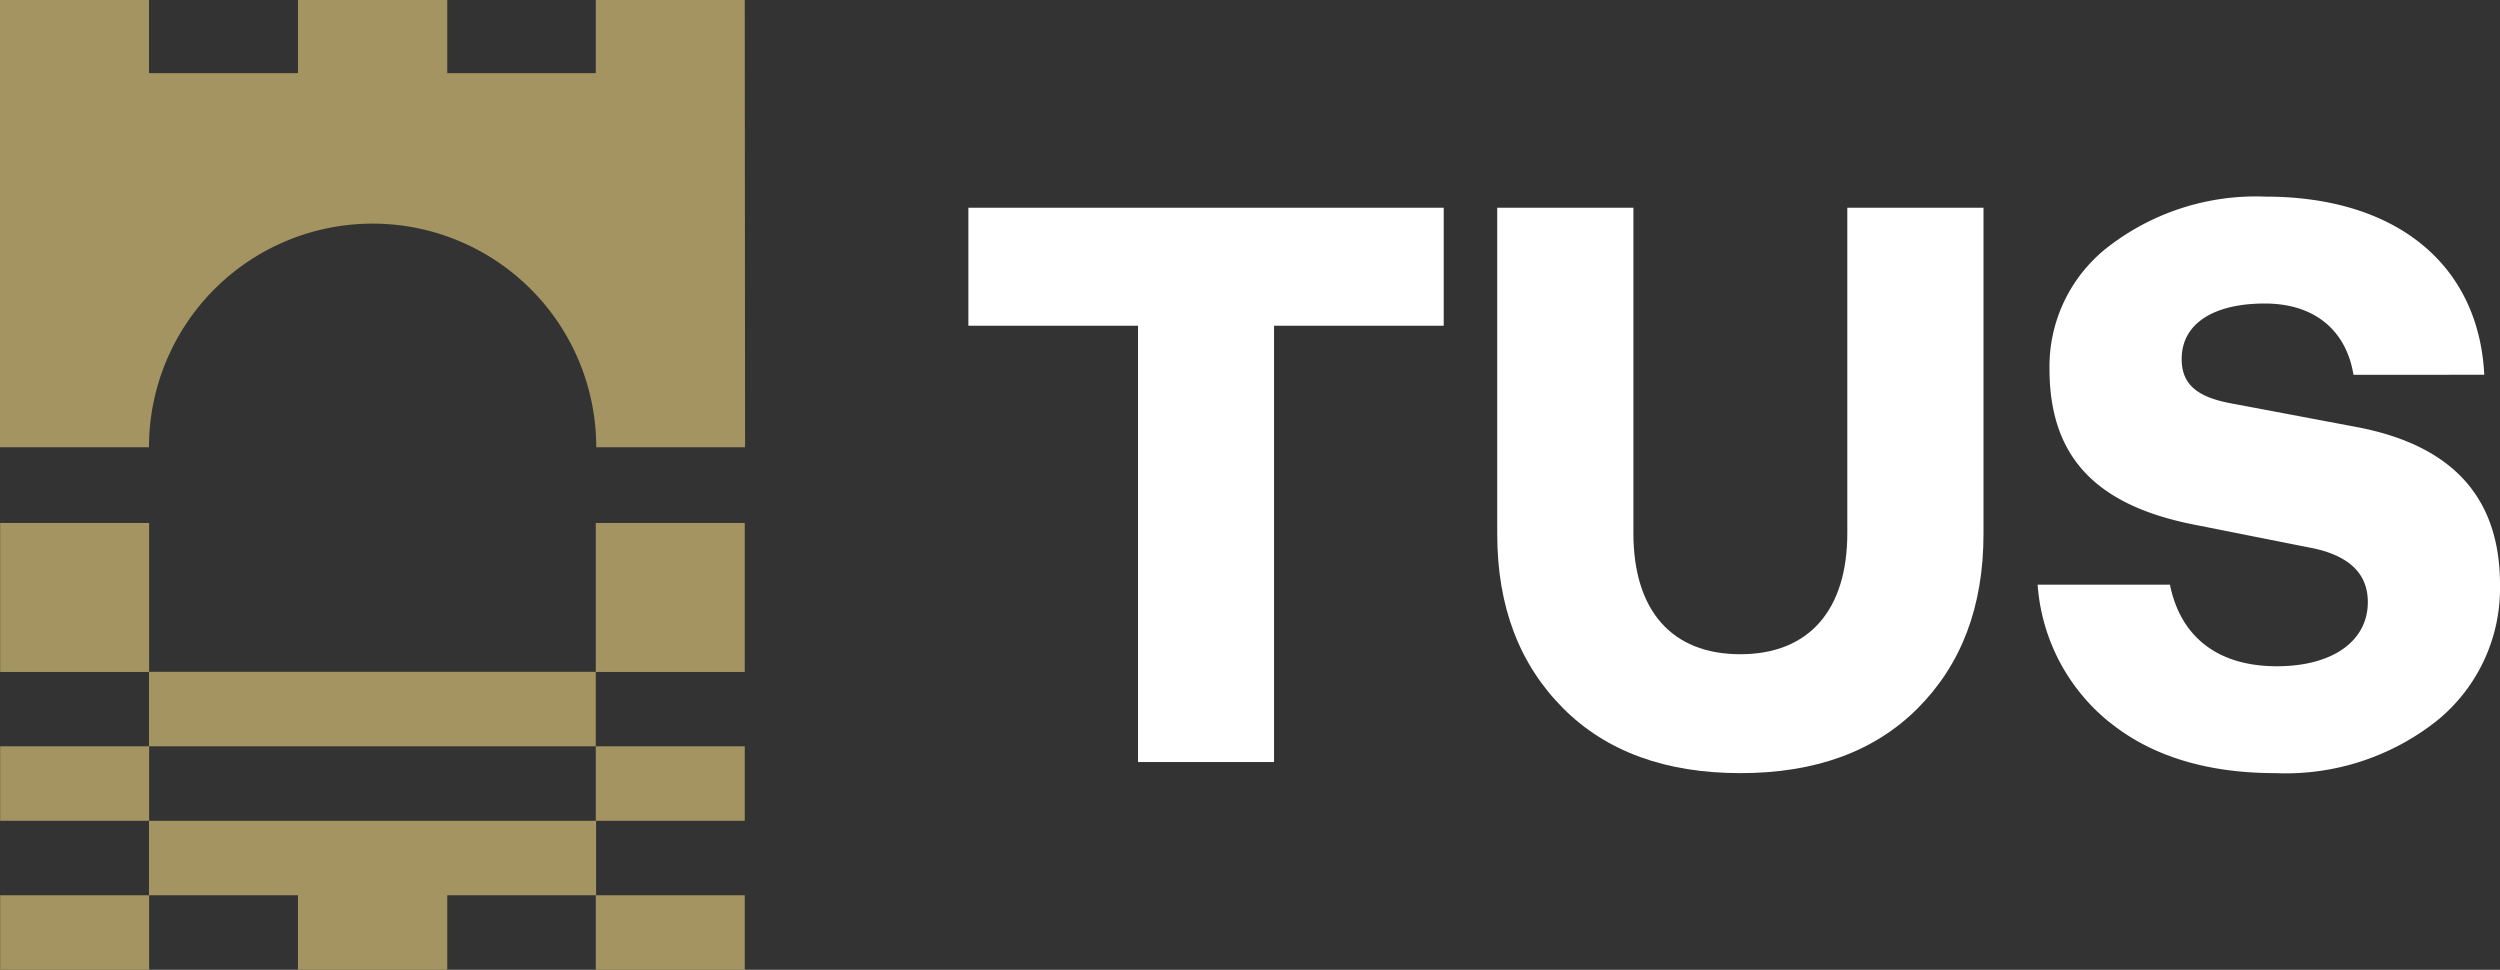
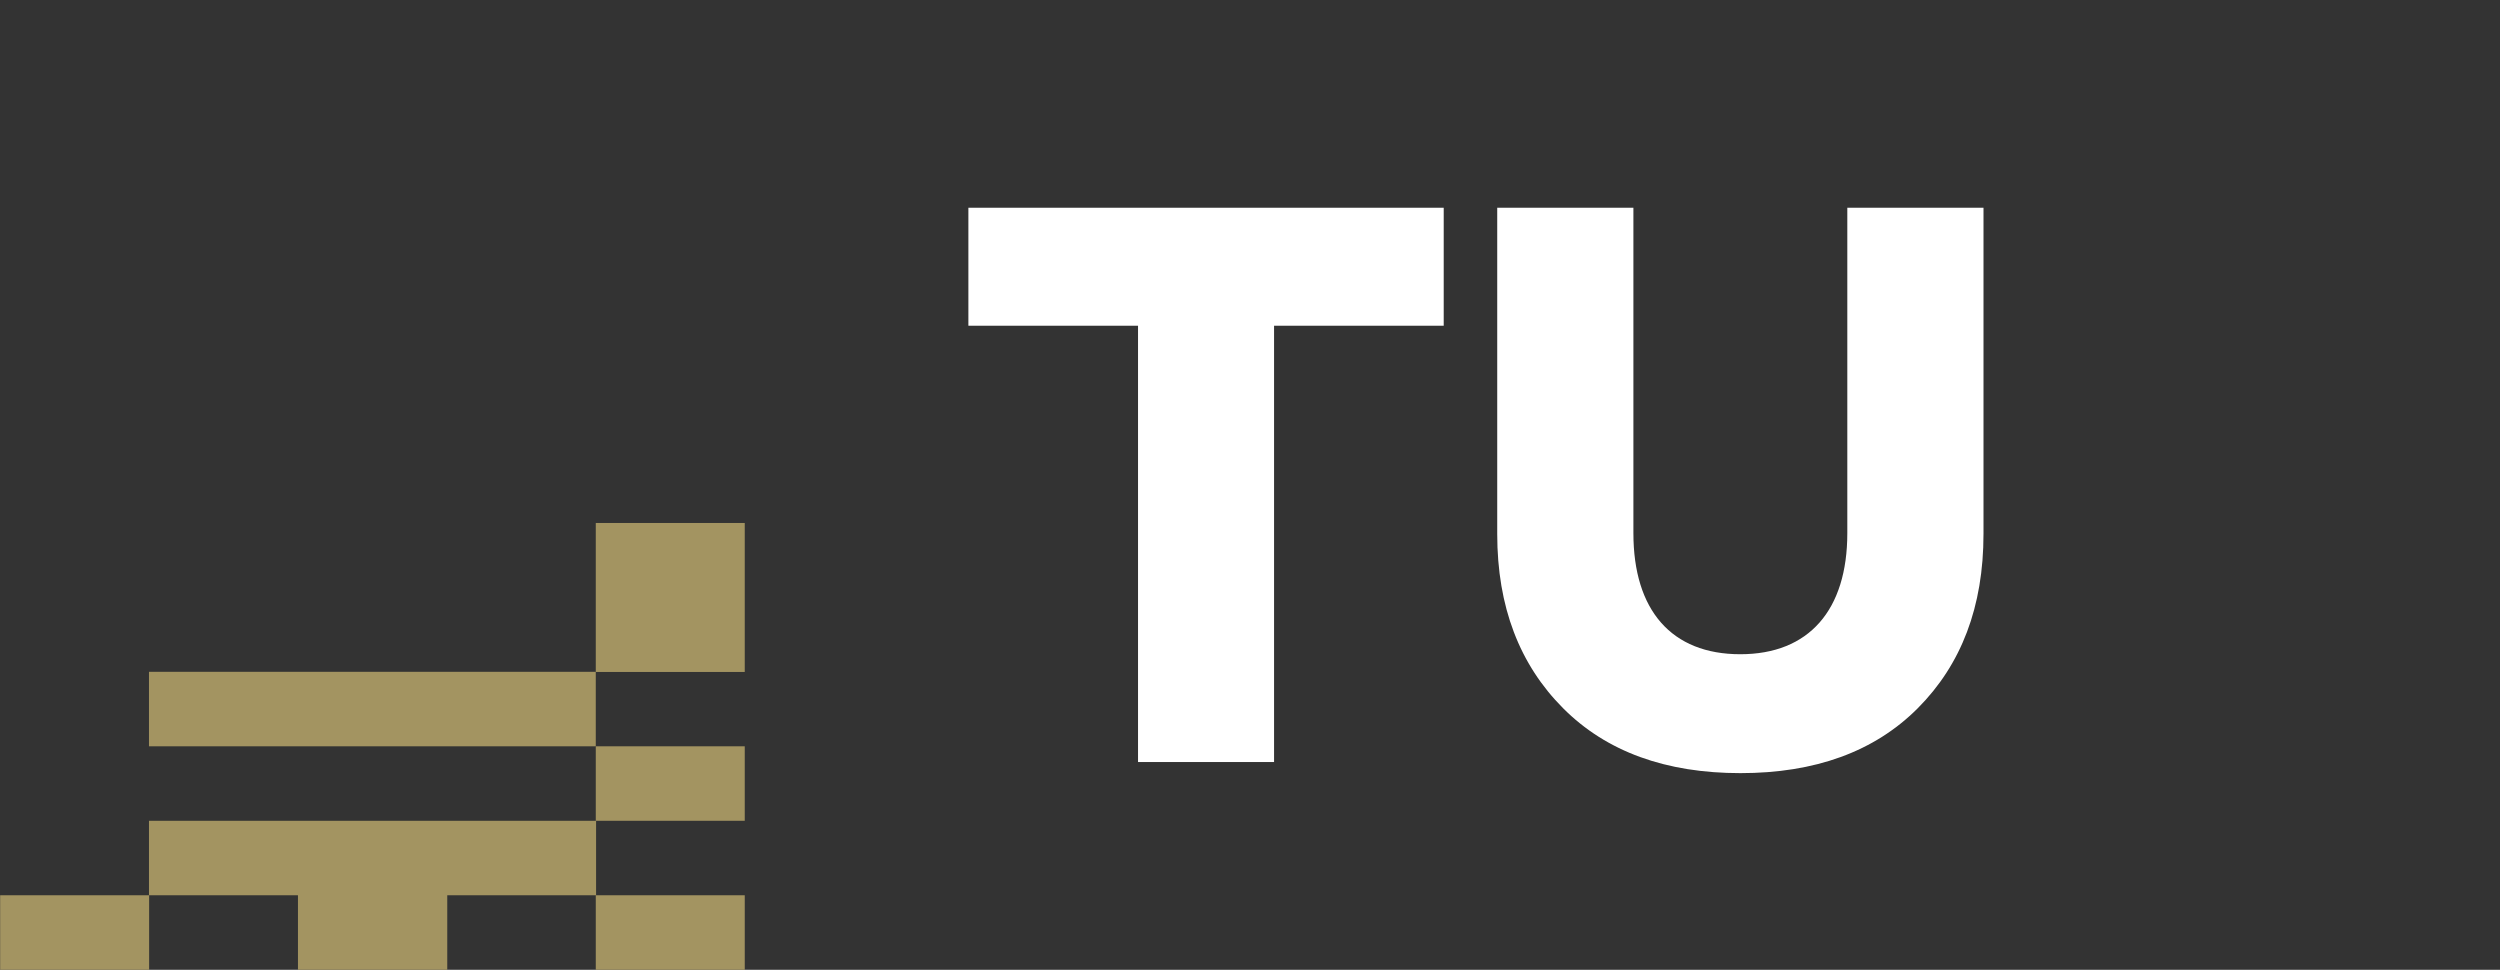
<svg xmlns="http://www.w3.org/2000/svg" viewBox="0 0 162.1 62.88">
  <rect x="0" y="0" width="162.1" height="62.88" fill="#333333" stroke="none" />
  <defs>
    <style>.cls-1{fill:#fff;}.cls-2{fill:#a39461;}</style>
  </defs>
  <g id="Layer_2" data-name="Layer 2">
    <g id="Layer_1-2" data-name="Layer 1">
      <g id="Group_412" data-name="Group 412">
        <g id="Group_411" data-name="Group 411">
          <path id="Path_203" data-name="Path 203" class="cls-1" d="M73.79,49.41V21.12h-11V13.47H93.61v7.65h-11V49.41Z" />
          <g id="Group_202" data-name="Group 202">
            <path id="Path_204" data-name="Path 204" class="cls-1" d="M97.08,13.47h8.83v21.1c0,5,2.47,7.85,6.93,7.85s6.94-2.87,6.94-7.85V13.47h8.83V34.62c0,4.73-1.44,8.47-4.26,11.3s-6.68,4.21-11.5,4.21-8.68-1.38-11.5-4.21-4.27-6.57-4.27-11.3Z" />
-             <path id="Path_205" data-name="Path 205" class="cls-1" d="M136.79,46.84a12.61,12.61,0,0,1-4.67-8.93h8.58c.66,3.29,3,5.29,6.93,5.29,3.64,0,5.9-1.65,5.9-4.16q0-2.85-3.85-3.55L142.18,34c-6.16-1.24-9.29-4.27-9.29-10.07a9.81,9.81,0,0,1,3.9-8,15.66,15.66,0,0,1,10.11-3.18c8.42,0,13.82,4.36,14.18,11.55H152.6c-.46-2.82-2.46-4.62-5.75-4.62s-5.39,1.28-5.39,3.6c0,1.64,1,2.46,3.18,2.87l8.17,1.54c6.21,1.18,9.29,4.57,9.29,10.22A11.07,11.07,0,0,1,158,46.74a15.8,15.8,0,0,1-10.47,3.39c-4.37,0-8-1.08-10.73-3.29" />
-             <path id="Path_206" data-name="Path 206" class="cls-2" d="M48.29,0H38.63V4.74H29V0H19.32V4.74H9.66V0H0V29H9.66a14.49,14.49,0,0,1,29,0h9.65Z" />
          </g>
          <rect id="Rectangle_396" data-name="Rectangle 396" class="cls-2" x="38.63" y="58.05" width="9.66" height="4.83" />
          <rect id="Rectangle_397" data-name="Rectangle 397" class="cls-2" x="0.01" y="58.05" width="9.66" height="4.83" />
-           <rect id="Rectangle_398" data-name="Rectangle 398" class="cls-2" x="0.01" y="48.39" width="9.66" height="4.83" />
          <rect id="Rectangle_399" data-name="Rectangle 399" class="cls-2" x="38.63" y="48.39" width="9.66" height="4.83" />
          <rect id="Rectangle_400" data-name="Rectangle 400" class="cls-2" x="9.66" y="43.56" width="28.97" height="4.83" />
-           <path id="Path_207" data-name="Path 207" class="cls-2" d="M9.66,53.22v4.83h9.66v4.83H29V58.05h9.65V53.22Z" />
+           <path id="Path_207" data-name="Path 207" class="cls-2" d="M9.66,53.22v4.83h9.66v4.83H29V58.05h9.65V53.22" />
          <rect id="Rectangle_401" data-name="Rectangle 401" class="cls-2" x="38.63" y="33.91" width="9.66" height="9.66" />
-           <rect id="Rectangle_402" data-name="Rectangle 402" class="cls-2" x="0.01" y="33.91" width="9.66" height="9.66" />
        </g>
      </g>
    </g>
  </g>
</svg>